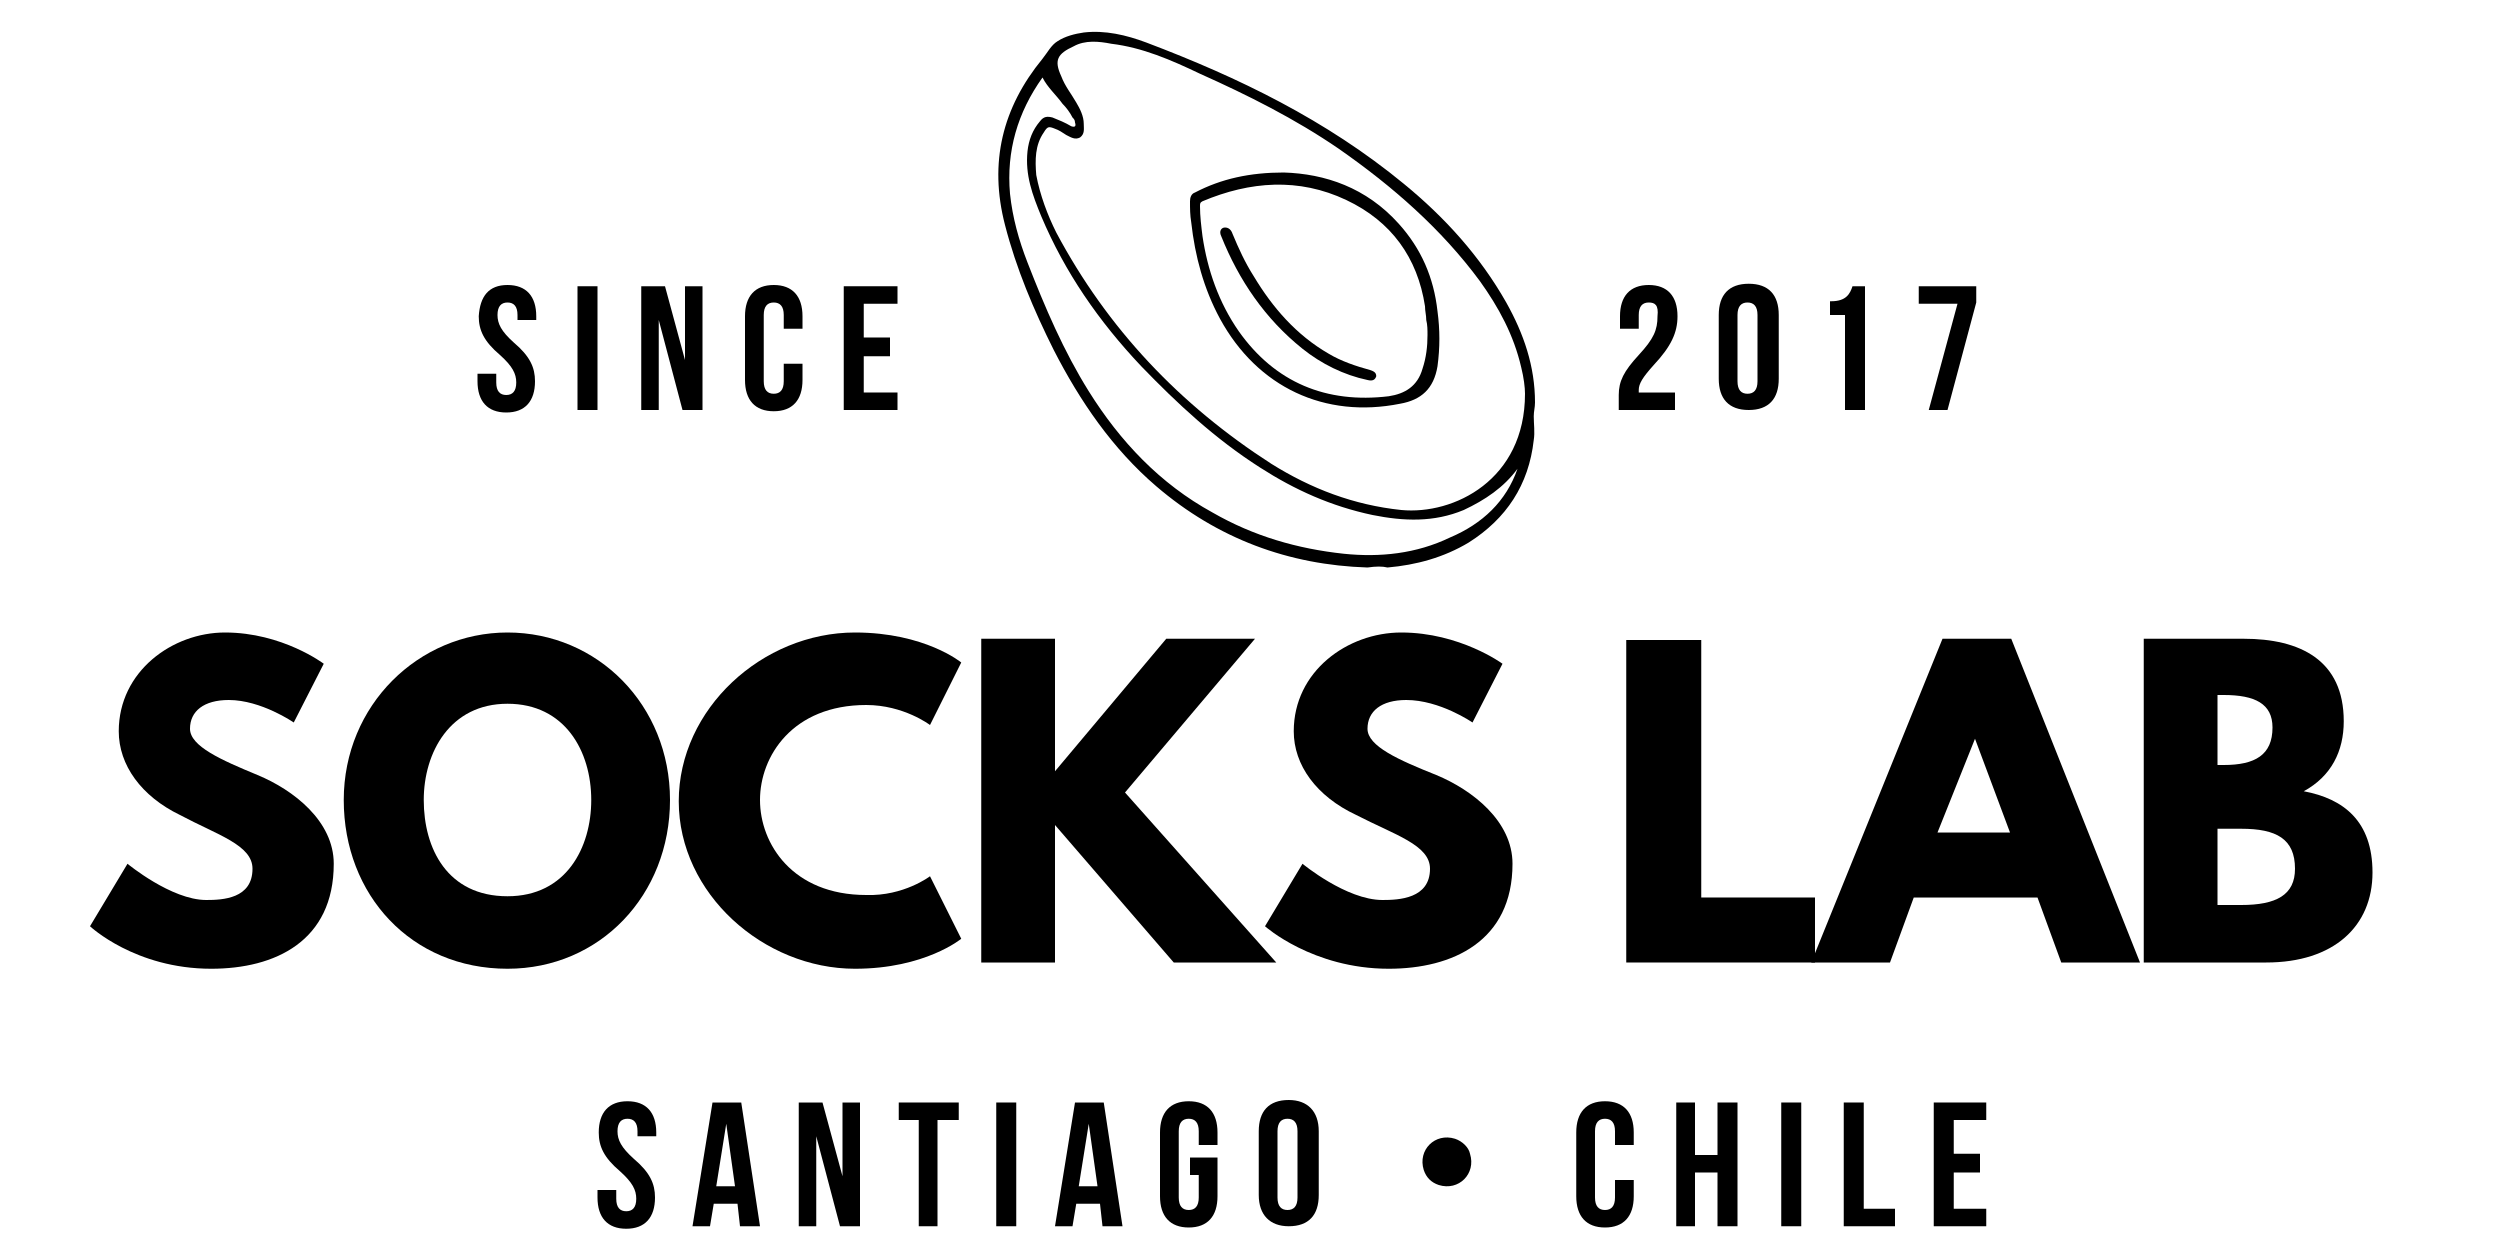
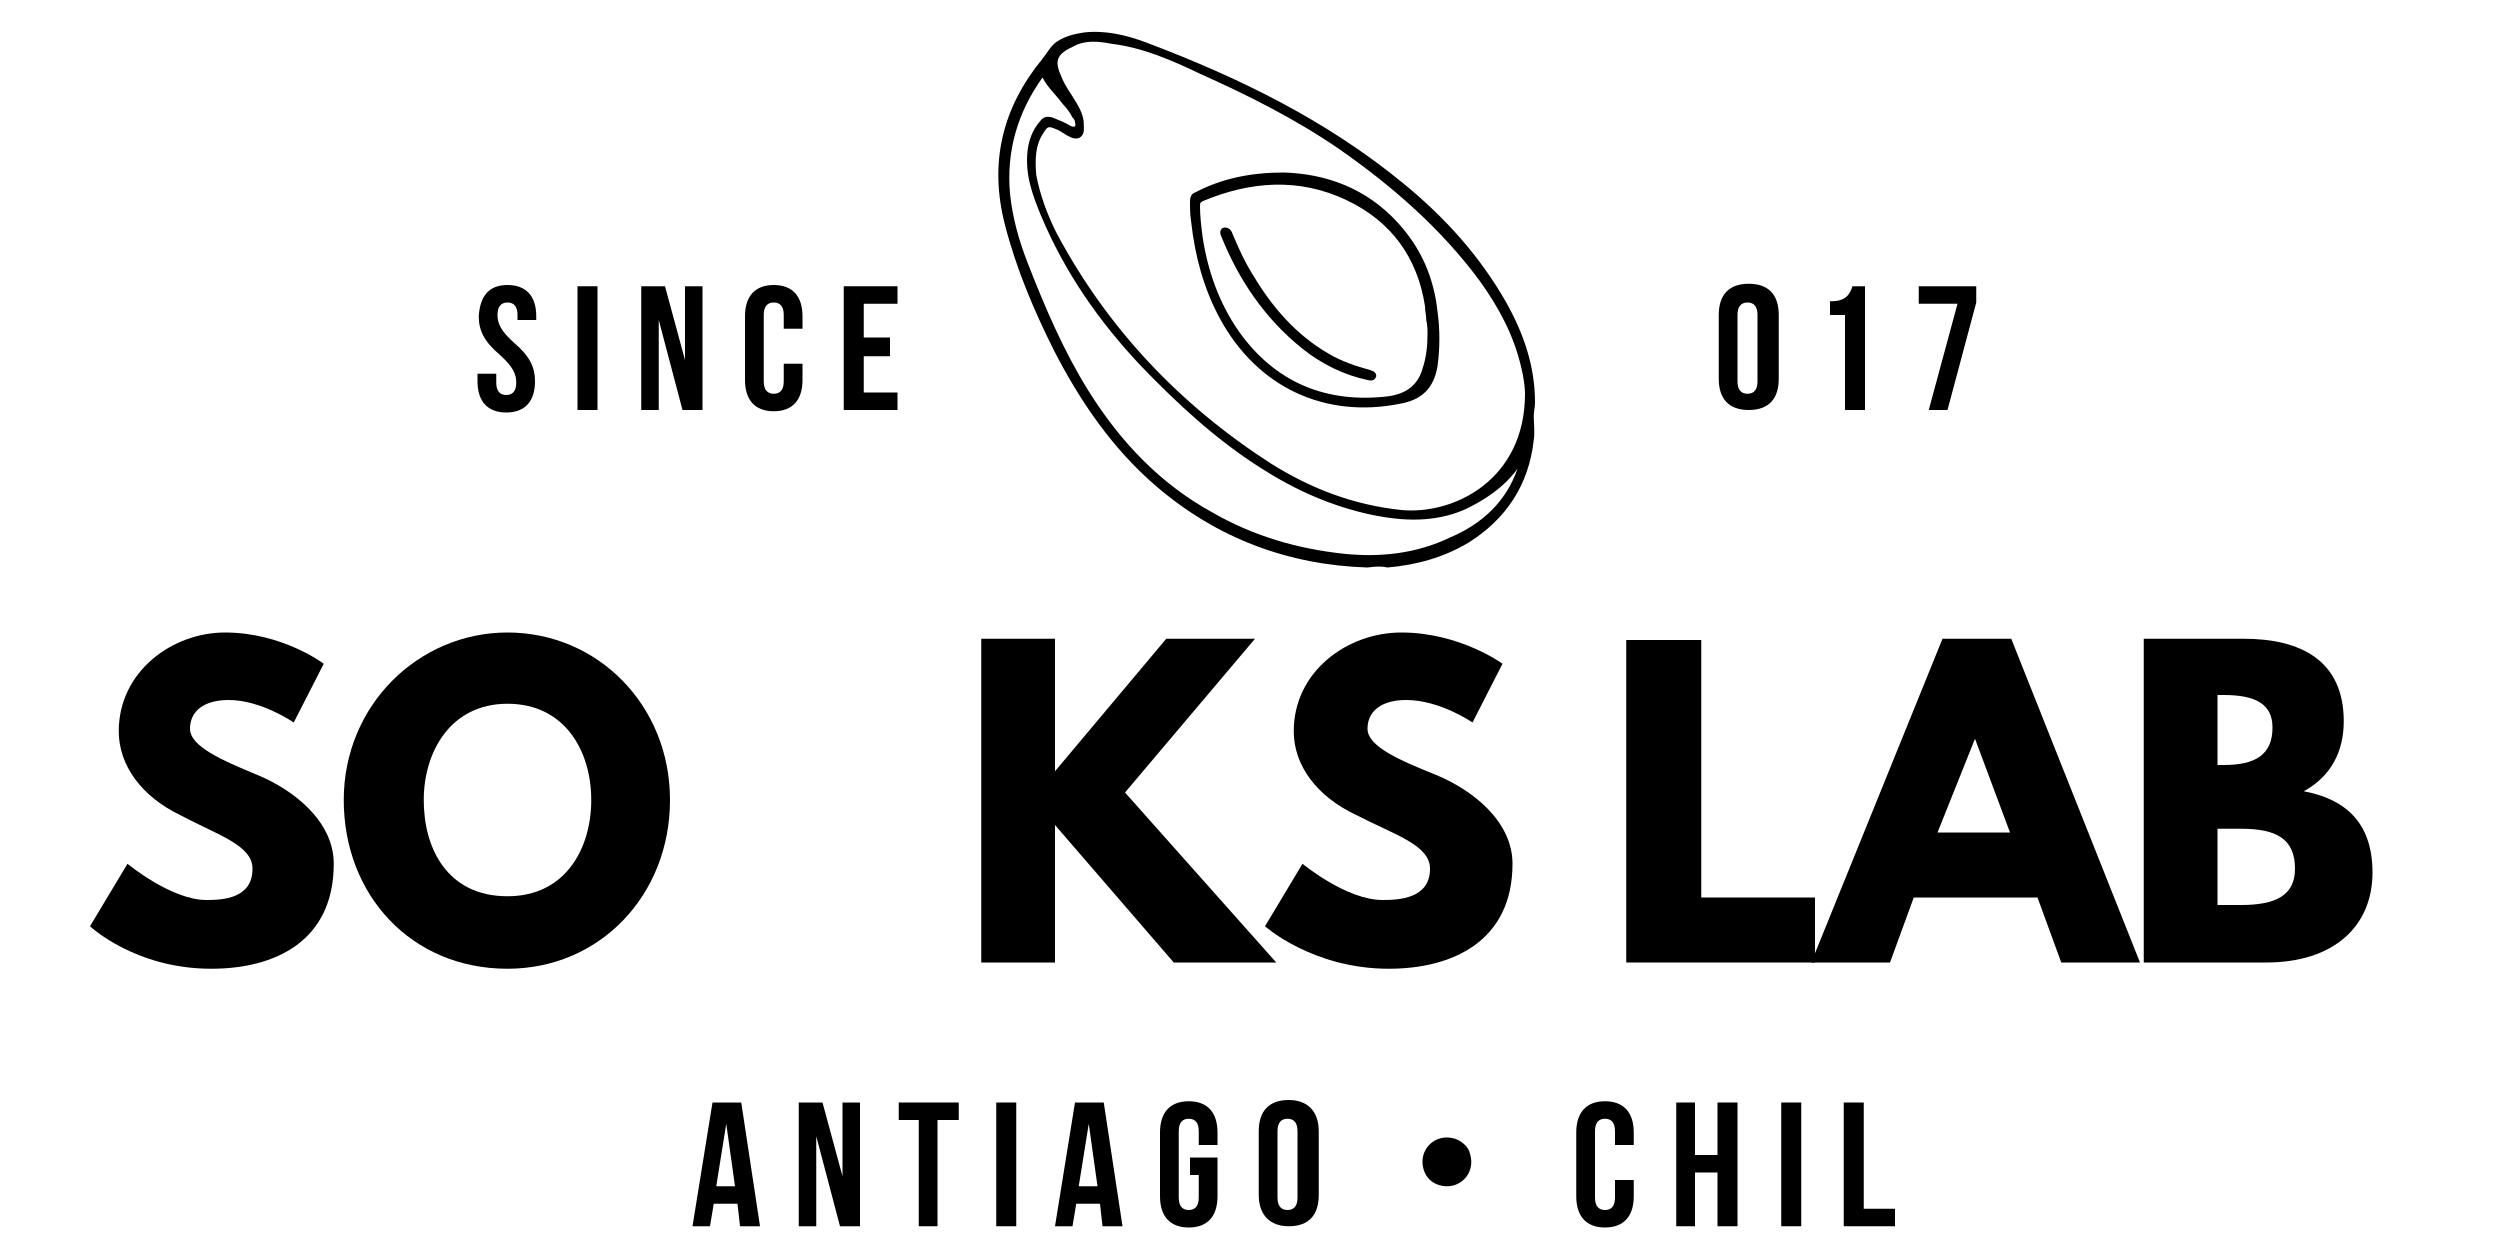
<svg xmlns="http://www.w3.org/2000/svg" version="1.1" id="Layer_1" x="0px" y="0px" viewBox="0 0 200 100" style="enable-background:new 0 0 200 100;" xml:space="preserve">
  <g>
    <g>
      <path d="M25.9,53.1l-2.4,4.7c0,0-2.6-1.8-5.2-1.8c-2,0-3.1,0.9-3.1,2.3c0,1.4,2.5,2.5,5.4,3.7c2.9,1.2,6.1,3.7,6.1,7.1    c0,6.2-4.7,8.4-9.8,8.4c-6.1,0-9.7-3.4-9.7-3.4l3-5c0,0,3.5,2.9,6.3,2.9c1.3,0,3.7-0.1,3.7-2.5c0-1.9-2.8-2.7-5.8-4.3    c-3.1-1.5-4.9-4-4.9-6.7c0-4.8,4.3-7.9,8.5-7.9C22.6,50.6,25.9,53.1,25.9,53.1" />
      <path d="M40.6,50.6c7.2,0,13,5.8,13,13.4c0,7.6-5.6,13.5-13,13.5c-7.7,0-13.1-5.9-13.1-13.5C27.5,56.4,33.5,50.6,40.6,50.6     M40.6,71.7c4.7,0,6.7-3.9,6.7-7.7c0-3.9-2.1-7.7-6.7-7.7c-4.6,0-6.7,3.9-6.7,7.7C33.9,67.9,35.8,71.7,40.6,71.7" />
-       <path d="M74.4,70.1l2.5,5c0,0-2.9,2.4-8.5,2.4c-7.3,0-14.1-6-14.1-13.4c0-7.4,6.7-13.5,14.1-13.5c5.6,0,8.5,2.4,8.5,2.4l-2.5,5    c0,0-2.1-1.6-5.1-1.6c-5.9,0-8.5,4.1-8.5,7.6c0,3.5,2.6,7.6,8.5,7.6C72.3,71.7,74.4,70.1,74.4,70.1" />
      <polygon points="93.9,77 84.4,66 84.4,77 78.5,77 78.5,51.1 84.4,51.1 84.4,61.7 93.3,51.1 100.4,51.1 90,63.4 102.1,77   " />
      <path d="M120.2,53.1l-2.4,4.7c0,0-2.6-1.8-5.3-1.8c-2,0-3.1,0.9-3.1,2.3c0,1.4,2.5,2.5,5.5,3.7c2.9,1.2,6.1,3.7,6.1,7.1    c0,6.2-4.8,8.4-9.9,8.4c-6.1,0-9.9-3.4-9.9-3.4l3-5c0,0,3.5,2.9,6.4,2.9c1.3,0,3.8-0.1,3.8-2.5c0-1.9-2.8-2.7-5.9-4.3    c-3.2-1.5-5-4-5-6.7c0-4.8,4.3-7.9,8.6-7.9C116.8,50.6,120.2,53.1,120.2,53.1" />
      <polygon points="136.1,71.8 145.2,71.8 145.2,77 130.1,77 130.1,51.2 136.1,51.2   " />
      <path d="M171.2,77h-6.3l-1.9-5.2h-9.9l-1.9,5.2h-6.3l10.5-25.9h5.5L171.2,77z M158,59.1L158,59.1l-3,7.5h5.8L158,59.1z" />
      <path d="M179.5,51.1c4.5,0,8,1.7,8,6.6c0,2.4-1,4.4-3.2,5.6c3.2,0.6,5.5,2.4,5.5,6.5c0,4.3-3.1,7.2-8.5,7.2h-9.8V51.1H179.5z     M177.9,61.2c2.5,0,3.9-0.8,3.9-3c0-1.9-1.4-2.6-3.9-2.6h-0.5v5.6H177.9z M179.3,72.4c2.8,0,4.3-0.8,4.3-2.9    c0-2.4-1.5-3.2-4.3-3.2h-1.9v6.1H179.3z" />
-       <path d="M50.2,88.1c1.5,0,2.3,0.9,2.3,2.5v0.3H51v-0.4c0-0.7-0.3-1-0.8-1c-0.5,0-0.8,0.3-0.8,1c0,0.7,0.3,1.3,1.3,2.2    c1.3,1.1,1.7,2,1.7,3.1c0,1.6-0.8,2.5-2.3,2.5c-1.5,0-2.3-0.9-2.3-2.5v-0.6h1.5v0.7c0,0.7,0.3,1,0.8,1c0.5,0,0.8-0.3,0.8-1    c0-0.7-0.3-1.3-1.3-2.2c-1.3-1.1-1.7-2-1.7-3.1C47.9,89,48.7,88.1,50.2,88.1" />
      <path d="M60.8,98.1h-1.6L59,96.3h-1.9l-0.3,1.8h-1.4l1.6-9.9h2.3L60.8,98.1z M57.3,94.9h1.5l-0.7-5h0L57.3,94.9z" />
      <polygon points="65.3,90.9 65.3,90.9 65.3,98.1 63.9,98.1 63.9,88.2 65.8,88.2 67.4,94.1 67.4,94.1 67.4,88.2 68.8,88.2     68.8,98.1 67.2,98.1   " />
      <polygon points="71.9,88.2 76.7,88.2 76.7,89.6 75,89.6 75,98.1 73.5,98.1 73.5,89.6 71.9,89.6   " />
      <rect x="79.7" y="88.2" width="1.6" height="9.9" />
      <path d="M89.8,98.1h-1.6L88,96.3h-1.9l-0.3,1.8h-1.4l1.6-9.9h2.3L89.8,98.1z M86.3,94.9h1.5l-0.7-5h0L86.3,94.9z" />
      <path d="M95.2,92.6h2.2v3.1c0,1.6-0.8,2.5-2.3,2.5c-1.5,0-2.3-0.9-2.3-2.5v-5.1c0-1.6,0.8-2.5,2.3-2.5c1.5,0,2.3,0.9,2.3,2.5v1    h-1.5v-1.1c0-0.7-0.3-1-0.8-1c-0.5,0-0.8,0.3-0.8,1v5.3c0,0.7,0.3,1,0.8,1c0.5,0,0.8-0.3,0.8-1V94h-0.7V92.6z" />
      <path d="M100.7,90.5c0-1.6,0.8-2.5,2.4-2.5c1.5,0,2.4,0.9,2.4,2.5v5.1c0,1.6-0.8,2.5-2.4,2.5c-1.5,0-2.4-0.9-2.4-2.5V90.5z     M102.2,95.8c0,0.7,0.3,1,0.8,1c0.5,0,0.8-0.3,0.8-1v-5.3c0-0.7-0.3-1-0.8-1c-0.5,0-0.8,0.3-0.8,1V95.8z" />
      <path d="M130.7,94.4v1.3c0,1.6-0.8,2.5-2.3,2.5c-1.5,0-2.3-0.9-2.3-2.5v-5.1c0-1.6,0.8-2.5,2.3-2.5c1.5,0,2.3,0.9,2.3,2.5v1h-1.5    v-1.1c0-0.7-0.3-1-0.8-1c-0.5,0-0.8,0.3-0.8,1v5.3c0,0.7,0.3,1,0.8,1c0.5,0,0.8-0.3,0.8-1v-1.4H130.7z" />
      <polygon points="135.6,98.1 134.1,98.1 134.1,88.2 135.6,88.2 135.6,92.4 137.4,92.4 137.4,88.2 139,88.2 139,98.1 137.4,98.1     137.4,93.8 135.6,93.8   " />
      <rect x="142.5" y="88.2" width="1.6" height="9.9" />
      <polygon points="147.5,88.2 149.1,88.2 149.1,96.7 151.6,96.7 151.6,98.1 147.5,98.1   " />
-       <polygon points="156.3,92.3 158.4,92.3 158.4,93.8 156.3,93.8 156.3,96.7 158.9,96.7 158.9,98.1 154.7,98.1 154.7,88.2     158.9,88.2 158.9,89.6 156.3,89.6   " />
      <path d="M117.6,92.3c0.5,1.6-0.9,3-2.5,2.5c-0.6-0.2-1-0.6-1.2-1.2c-0.5-1.6,0.9-3,2.5-2.5C117,91.3,117.5,91.8,117.6,92.3" />
      <path d="M40.6,22.8c1.5,0,2.3,0.9,2.3,2.5v0.3h-1.5v-0.4c0-0.7-0.3-1-0.8-1c-0.5,0-0.8,0.3-0.8,1c0,0.7,0.3,1.3,1.3,2.2    c1.3,1.1,1.7,2,1.7,3.1c0,1.6-0.8,2.5-2.3,2.5c-1.5,0-2.3-0.9-2.3-2.5v-0.6h1.5v0.7c0,0.7,0.3,1,0.8,1c0.5,0,0.8-0.3,0.8-1    c0-0.7-0.3-1.3-1.3-2.2c-1.3-1.1-1.7-2-1.7-3.1C38.4,23.7,39.1,22.8,40.6,22.8" />
      <rect x="46.2" y="22.9" width="1.6" height="9.9" />
      <polygon points="52.7,25.6 52.7,25.6 52.7,32.8 51.3,32.8 51.3,22.9 53.2,22.9 54.8,28.8 54.8,28.8 54.8,22.9 56.2,22.9     56.2,32.8 54.6,32.8   " />
      <path d="M64.2,29.1v1.3c0,1.6-0.8,2.5-2.3,2.5c-1.5,0-2.3-0.9-2.3-2.5v-5.1c0-1.6,0.8-2.5,2.3-2.5c1.5,0,2.3,0.9,2.3,2.5v1h-1.5    v-1.1c0-0.7-0.3-1-0.8-1c-0.5,0-0.8,0.3-0.8,1v5.3c0,0.7,0.3,1,0.8,1c0.5,0,0.8-0.3,0.8-1v-1.4H64.2z" />
      <polygon points="69.1,27 71.2,27 71.2,28.5 69.1,28.5 69.1,31.4 71.8,31.4 71.8,32.8 67.5,32.8 67.5,22.9 71.8,22.9 71.8,24.3     69.1,24.3   " />
-       <path d="M131.9,24.2c-0.5,0-0.8,0.3-0.8,1v1.1h-1.5v-1c0-1.6,0.8-2.5,2.3-2.5c1.5,0,2.3,0.9,2.3,2.5c0,1.3-0.5,2.4-1.9,3.9    c-0.9,1-1.2,1.5-1.2,2c0,0.1,0,0.1,0,0.2h2.9v1.4h-4.5v-1.2c0-1.1,0.4-1.9,1.6-3.2c1.2-1.3,1.5-2,1.5-3.1    C132.7,24.4,132.4,24.2,131.9,24.2" />
      <path d="M137.5,25.2c0-1.6,0.8-2.5,2.4-2.5s2.4,0.9,2.4,2.5v5.1c0,1.6-0.8,2.5-2.4,2.5s-2.4-0.9-2.4-2.5V25.2z M139,30.5    c0,0.7,0.3,1,0.8,1c0.5,0,0.8-0.3,0.8-1v-5.3c0-0.7-0.3-1-0.8-1c-0.5,0-0.8,0.3-0.8,1V30.5z" />
      <path d="M146.5,24.1c1.2,0,1.5-0.6,1.7-1.2h1v9.9h-1.6v-7.6h-1.2V24.1z" />
      <polygon points="158.1,22.9 158.1,24.2 155.8,32.8 154.3,32.8 156.6,24.3 153.5,24.3 153.5,22.9   " />
      <path d="M109.4,45.4c-6.3-0.2-12-2.3-16.9-6.5c-3.5-3-6.1-6.8-8.2-10.9c-1.6-3.2-3-6.5-3.9-10c-1.3-5-0.2-9.4,3-13.3    c0.4-0.5,0.7-1.1,1.2-1.4c0.6-0.4,1.4-0.6,2.1-0.7c1.7-0.2,3.4,0.2,5,0.8c7.4,2.8,14.4,6.2,20.6,11.3c3.3,2.7,6.1,5.8,8.2,9.5    c1.4,2.5,2.3,5.1,2.3,8c0,0.4-0.1,0.7-0.1,1.1c0,0.6,0.1,1.3,0,1.9c-0.4,3.6-2.2,6.3-5.2,8.2c-2,1.2-4.2,1.8-6.5,2    C110.6,45.3,110.1,45.3,109.4,45.4 M121.4,37.5c-1.1,1.5-2.6,2.5-4.3,3.3c-2.4,1-4.8,0.9-7.3,0.4c-3.3-0.7-6.2-2-9-3.8    c-3.6-2.3-6.6-5.1-9.5-8.1c-3.4-3.6-6.1-7.5-8-12c-0.7-1.7-1.3-3.3-1.1-5.2c0.1-0.9,0.4-1.7,1-2.4c0.3-0.4,0.6-0.4,1-0.3    c0.5,0.2,1,0.4,1.5,0.7c0.3,0.1,0.4,0,0.3-0.3c0-0.2-0.1-0.3-0.2-0.4c-0.2-0.4-0.5-0.8-0.8-1.1c-0.5-0.7-1.2-1.3-1.6-2.1    c-2,2.8-2.9,5.9-2.6,9.3c0.2,1.9,0.7,3.7,1.4,5.5c1.4,3.6,2.9,7.1,4.9,10.3c2.5,4,5.7,7.4,9.9,9.7c3.3,1.9,6.8,2.9,10.5,3.3    c2.9,0.3,5.8,0,8.5-1.3C118.6,41.9,120.5,40.1,121.4,37.5C121.5,37.5,121.5,37.5,121.4,37.5C121.5,37.5,121.5,37.5,121.4,37.5     M122,31.5c0-0.5-0.1-1.3-0.3-2.1c-0.6-2.6-1.8-4.8-3.3-6.9c-3.1-4.2-7-7.6-11.3-10.6c-3.5-2.4-7.3-4.3-11.1-6    c-2.3-1.1-4.6-2.1-7.1-2.4c-1-0.2-2.1-0.3-3,0.2c-1.3,0.6-1.6,1.1-1,2.4c0.3,0.8,0.8,1.4,1.2,2.1c0.3,0.5,0.6,1.1,0.6,1.7    c0,0.4,0.1,0.8-0.3,1.1c-0.4,0.2-0.7,0-1.1-0.2c-0.3-0.2-0.6-0.4-0.9-0.5c-0.5-0.2-0.6-0.2-0.9,0.3c-0.7,1-0.7,2.2-0.6,3.4    c0.3,1.6,0.9,3.2,1.6,4.6c4.1,7.7,9.9,13.8,17.2,18.5c3.2,2,6.6,3.3,10.4,3.7C116.3,41.2,122,38.4,122,31.5" />
      <path d="M102.7,13.8c3.3,0.1,6.6,1.2,9.2,4.1c1.8,2,2.8,4.3,3.1,7c0.2,1.5,0.2,2.9,0,4.4c-0.3,1.8-1.3,2.7-3,3    c-6,1.2-11.4-1.3-14.4-6.8c-1.3-2.4-2-5-2.3-7.7c-0.1-0.6-0.1-1.1-0.1-1.7c0-0.3,0.1-0.6,0.4-0.7C97.7,14.3,100,13.8,102.7,13.8     M114.2,26.8c0-0.4,0-0.8-0.1-1.2c0-0.4-0.1-0.7-0.1-1.1c-0.6-3.9-2.7-6.8-6.3-8.5c-3.8-1.8-7.7-1.5-11.5,0.1    c-0.2,0.1-0.2,0.2-0.2,0.4c0,0.8,0.1,1.6,0.2,2.4c0.4,2.7,1.3,5.3,2.9,7.6c2.9,4.1,7,5.8,12,5.2c1.3-0.2,2.3-0.8,2.7-2.2    C114.1,28.6,114.2,27.7,114.2,26.8" />
      <path d="M98,18.2c0.3,0,0.5,0.2,0.6,0.5c0.5,1.2,1,2.3,1.7,3.4c1.5,2.5,3.4,4.7,6,6.2c1,0.6,2.2,1,3.3,1.3    c0.3,0.1,0.5,0.2,0.5,0.5c-0.1,0.3-0.3,0.4-0.7,0.3c-1.9-0.4-3.7-1.3-5.2-2.5c-3-2.4-5.1-5.5-6.5-9C97.5,18.5,97.7,18.2,98,18.2" />
    </g>
  </g>
</svg>